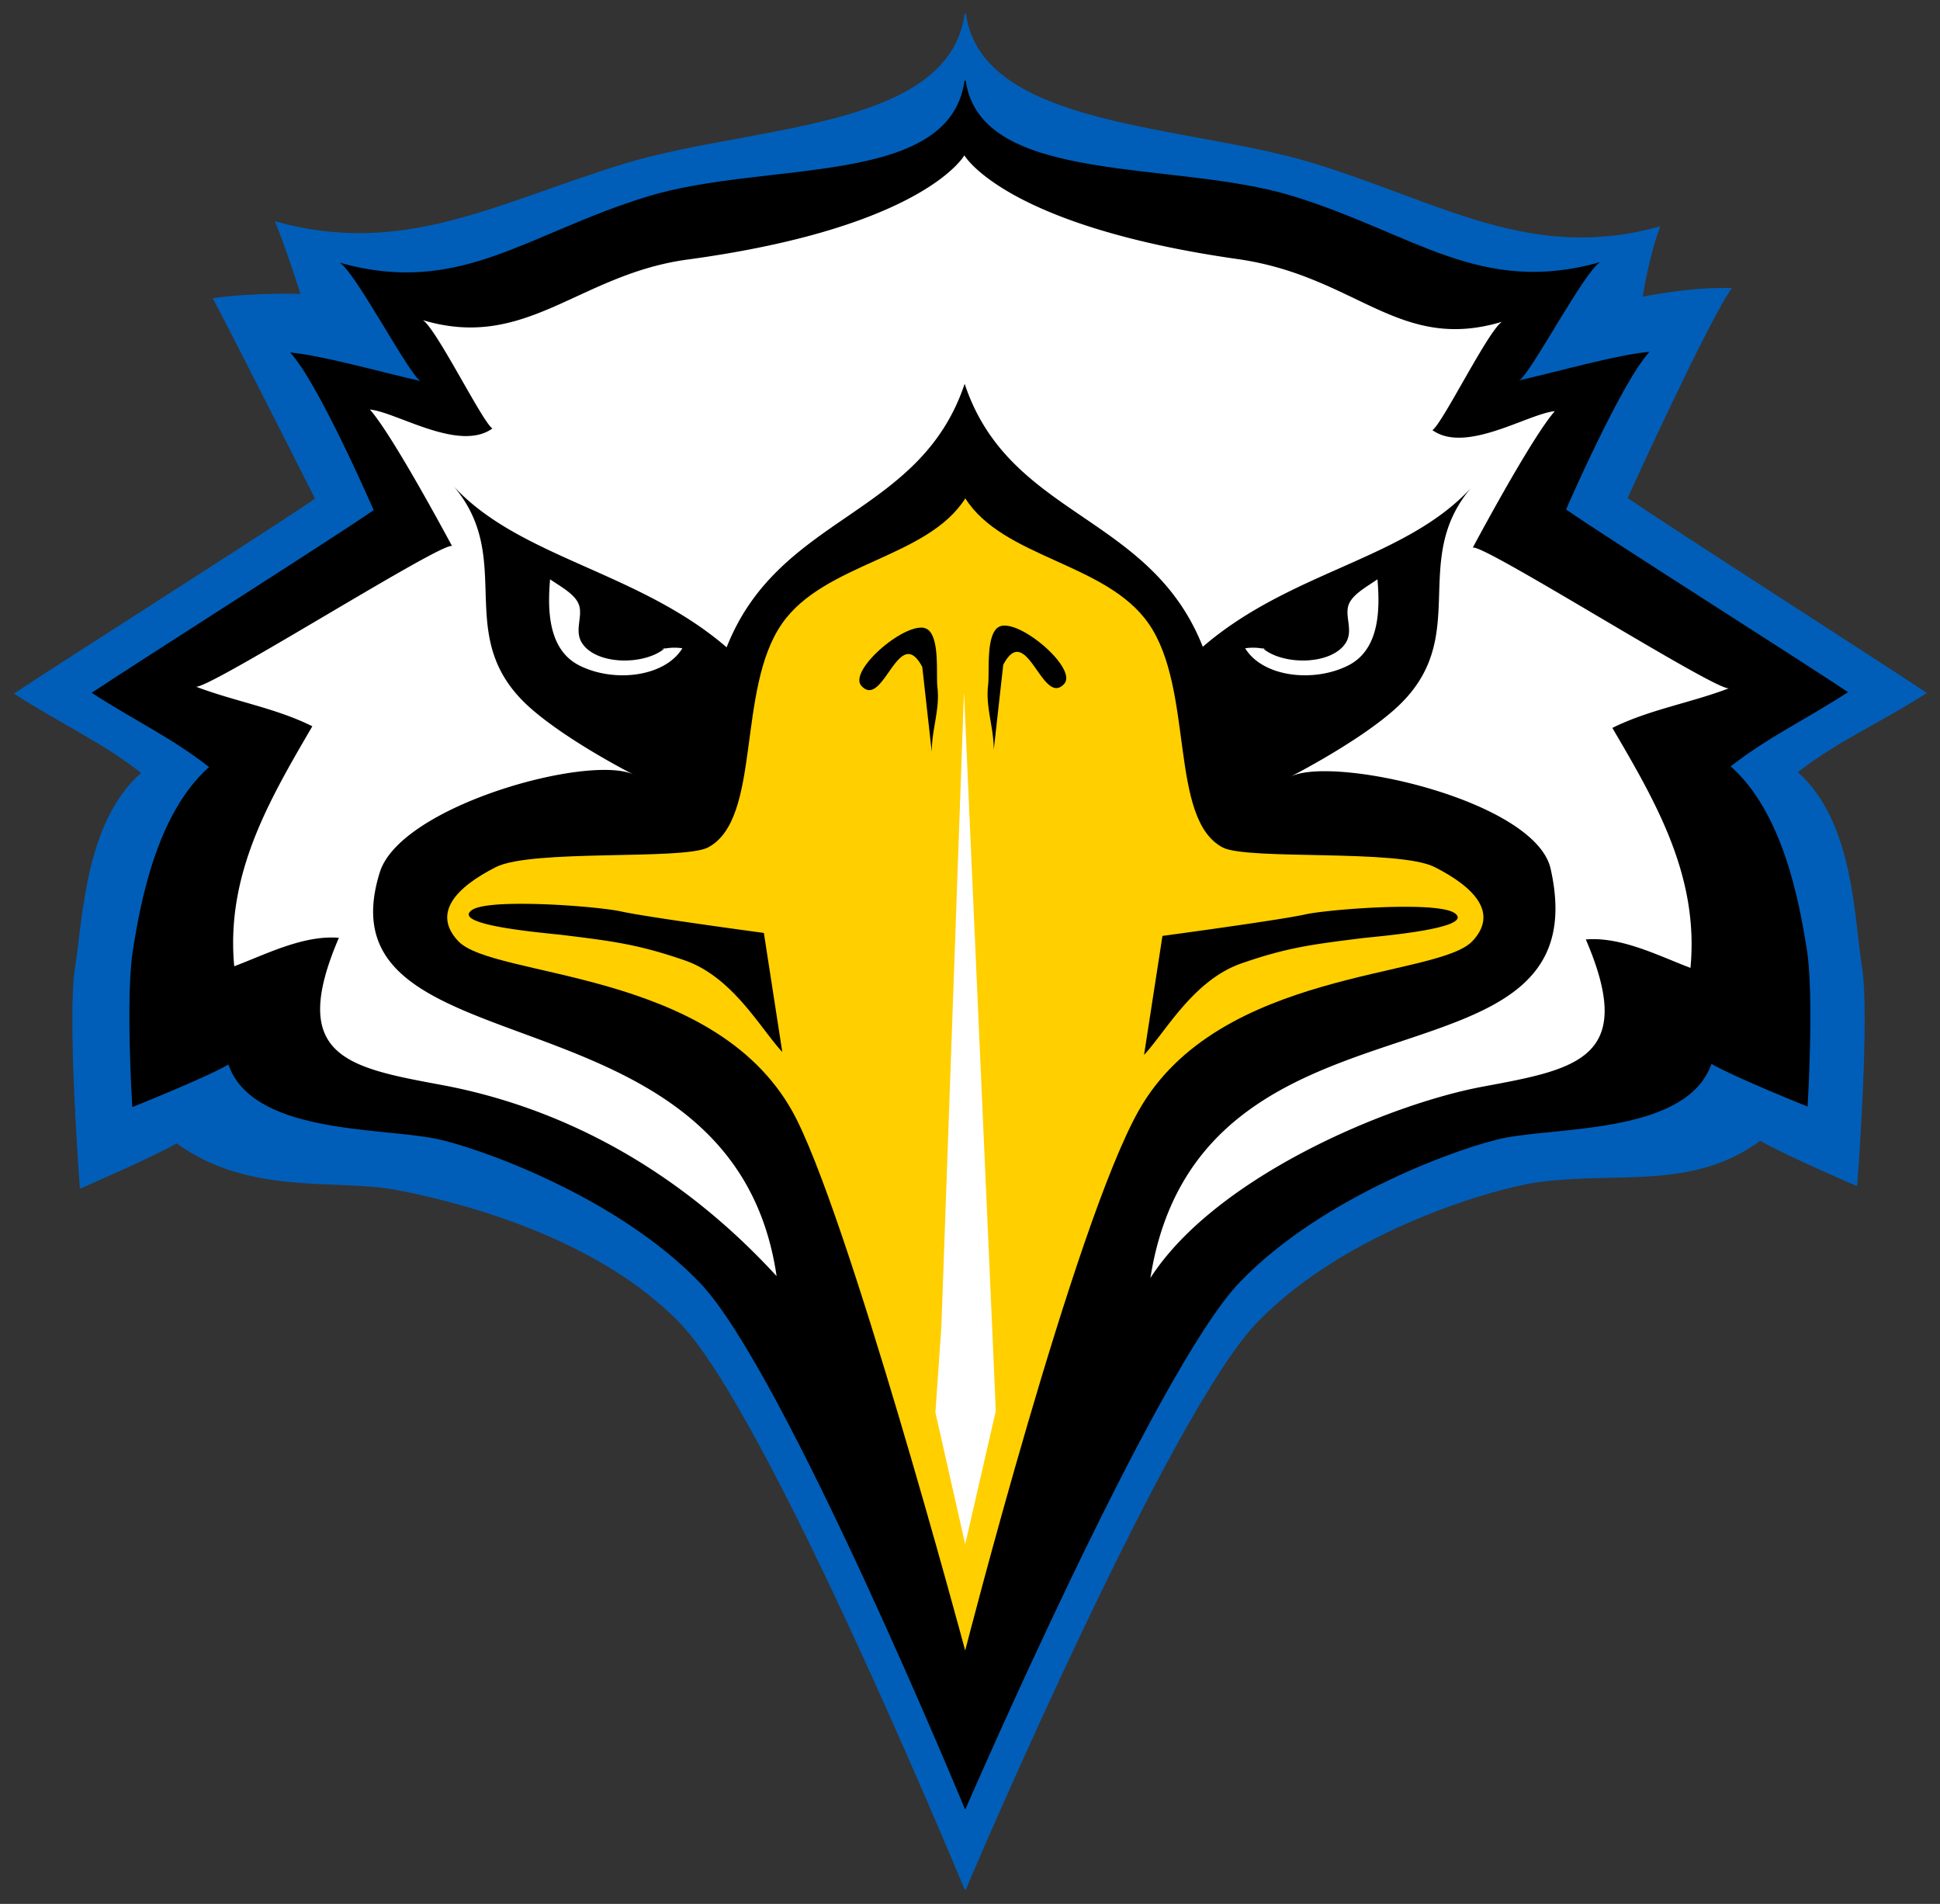
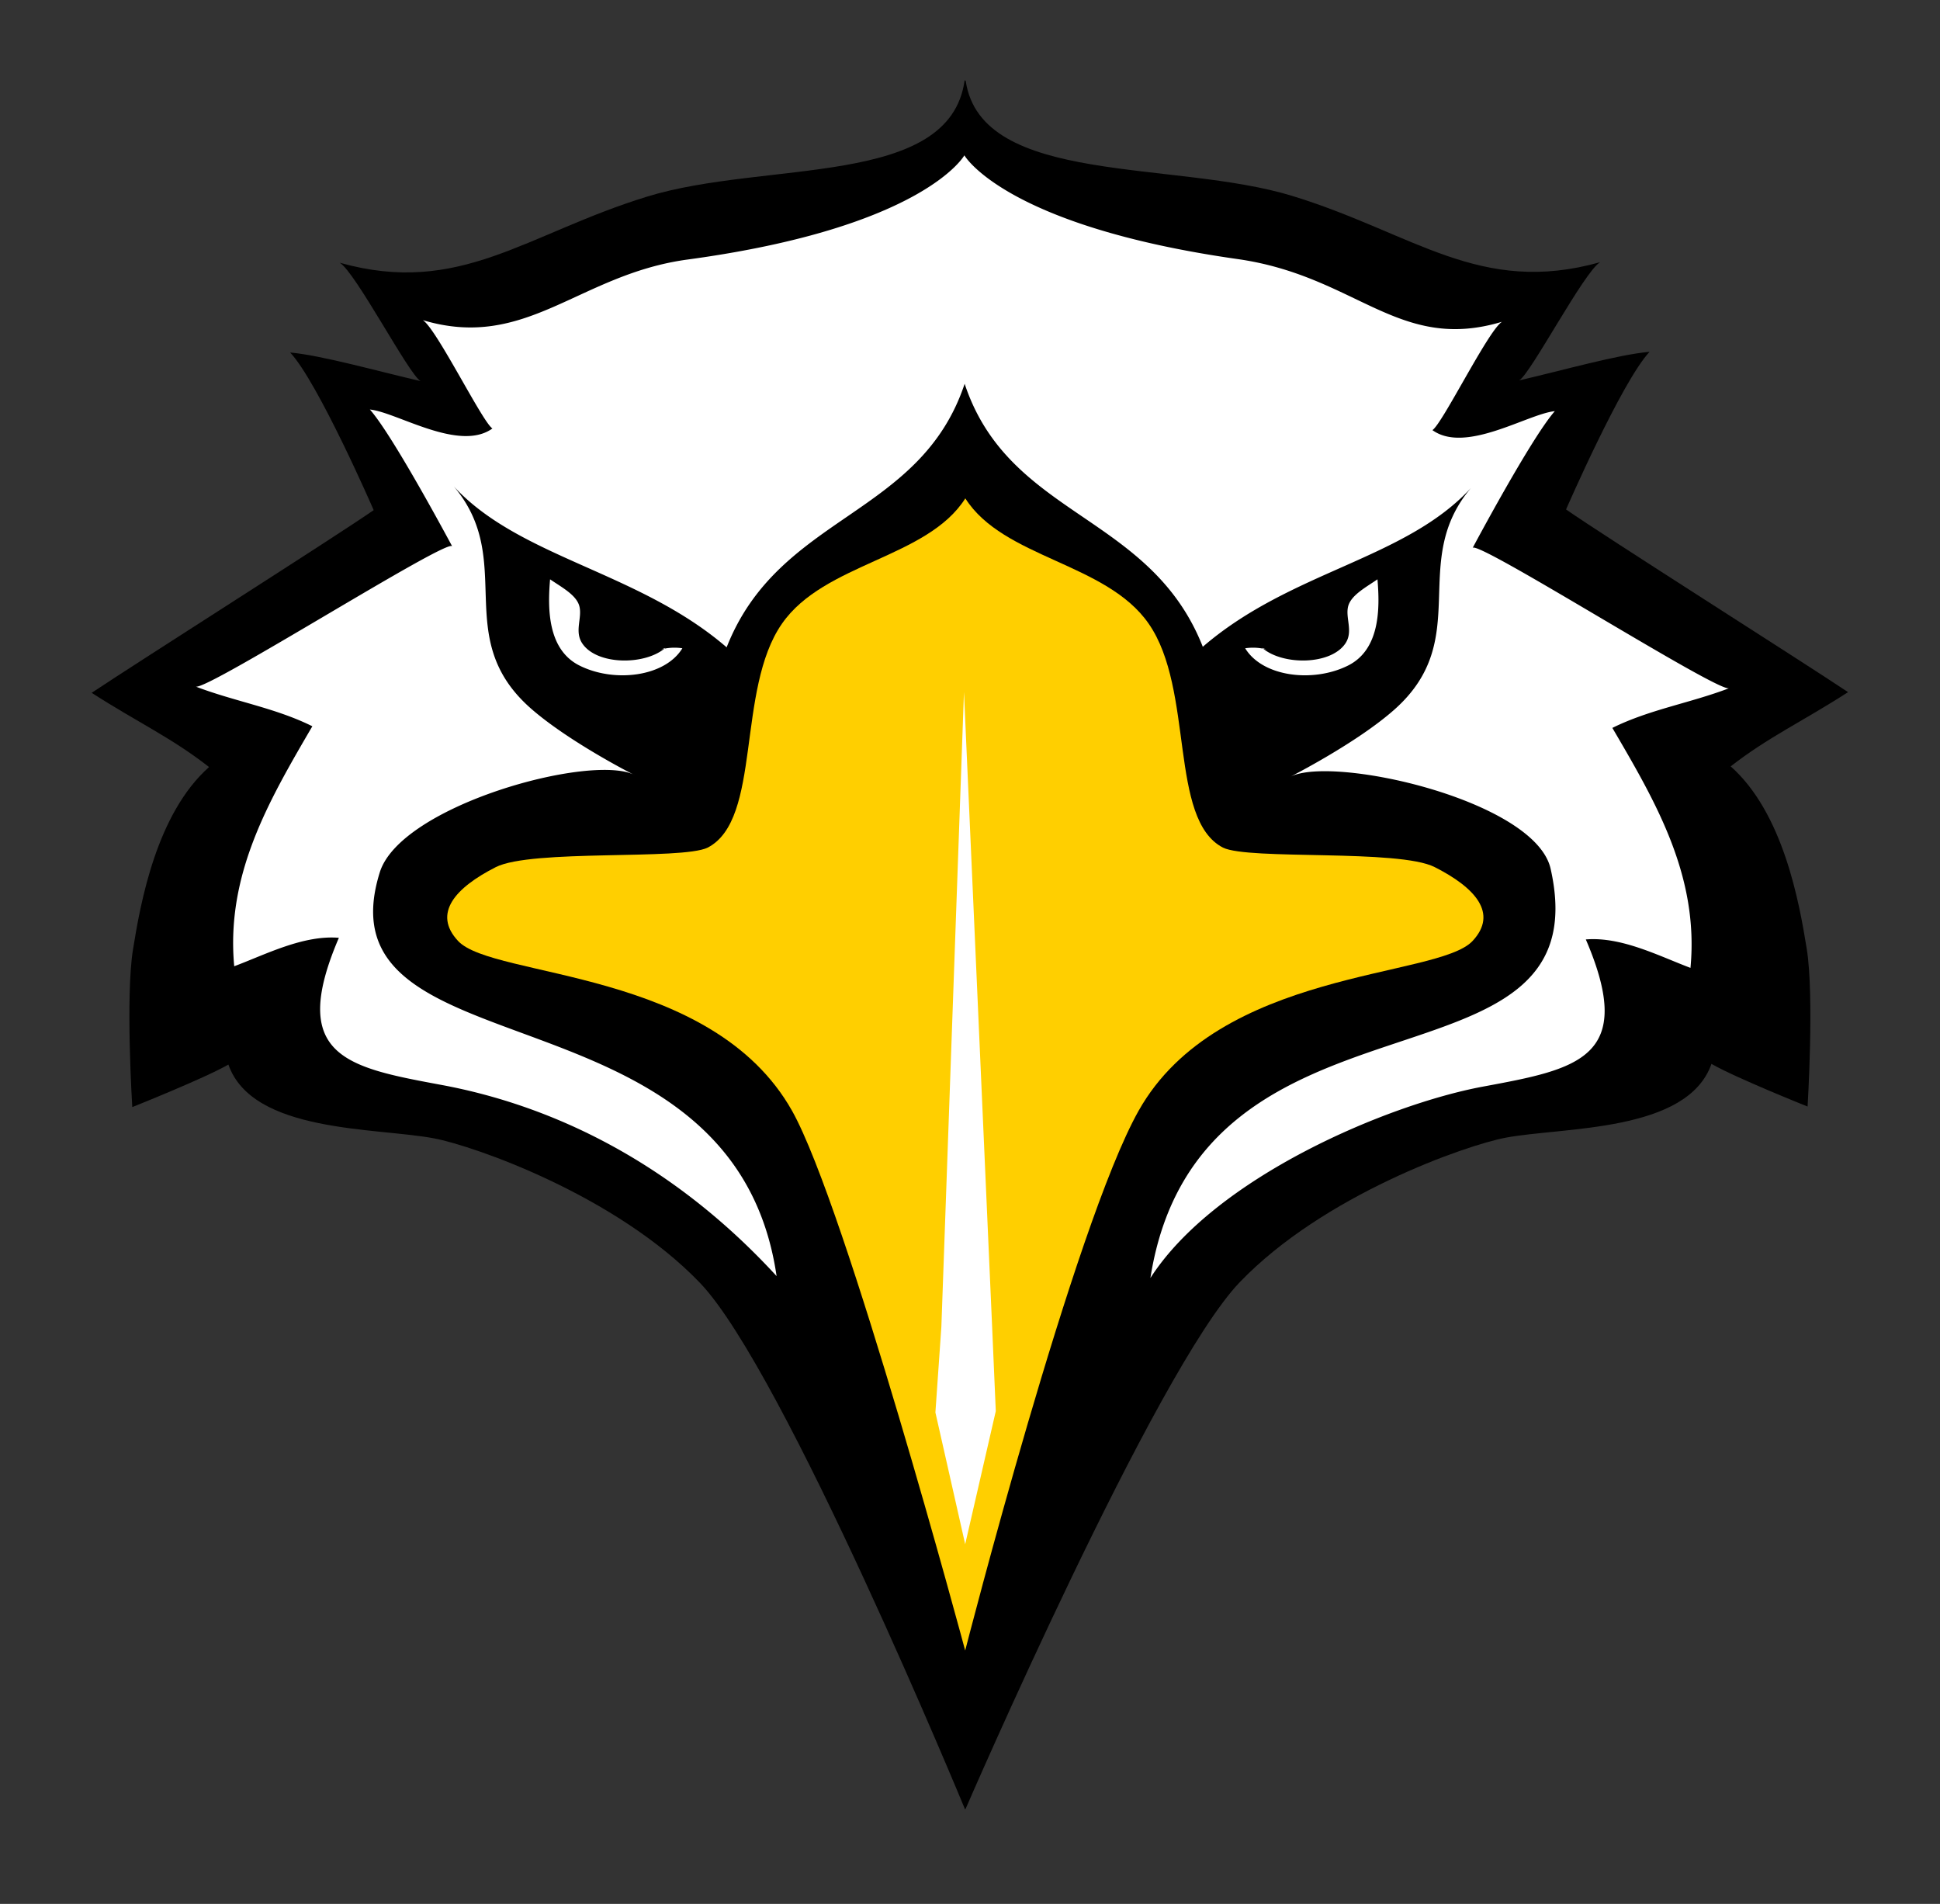
<svg xmlns="http://www.w3.org/2000/svg" xml:space="preserve" width="143.29" height="140.59">
  <rect width="100%" height="100%" fill="#333333" stroke="none" />
-   <path fill="#005eb8" d="M132.79 57.02c2.97-2.32 5.91-3.53 9.53-5.85-3.67-2.45-19.18-12.37-22.1-14.4 0-.01 6-13.18 7.7-15.5-3.1-.1-6.59.64-6.59.64s.47-3.02 1.3-5.2c-9.49 2.67-16.08-1.72-25.63-4.66-9.3-2.86-24.44-2.57-25.65-11l-.09-.07C70.1 9.64 55.42 9.22 46.07 12.1 36.52 15.04 29.8 19 20.3 16.34c.71 1.63 1.89 5.36 1.89 5.36s-3.46-.11-6.48.32c1.63 3.05 7.55 14.79 7.56 14.8-2.92 2.03-18.57 11.95-22.24 14.4 3.61 2.32 6.41 3.53 9.39 5.85-4.14 3.68-4.29 10.68-4.88 14.4-.6 3.72.36 16.31.36 16.31s5.24-2.26 7.15-3.35c5.4 3.9 11.7 2.59 16.23 3.44 3.11.6 14.34 2.97 20.97 9.86 6.32 6.58 19.71 38.74 20.97 41.72l.1.12c1.24-2.98 15.18-35.3 21.5-41.88 6.63-6.9 17.82-10.03 20.97-10.42 5.92-.75 11.26.6 16.22-3.03 1.91 1.1 7.16 3.35 7.16 3.35s.96-12.45.36-16.17c-.6-3.72-.6-10.71-4.74-14.4" />
  <path d="M71.25 5.92c-1.09 7.98-14.7 5.9-23.46 8.6-8.95 2.75-13.82 7.38-22.7 4.88 1.17.69 5.1 8.24 5.97 8.74-3.21-.74-7.3-1.9-9.63-2.11 2.05 2.17 6.17 11.63 6.17 11.64-2.73 1.9-17.4 11.2-20.83 13.49 3.39 2.18 5.88 3.3 8.67 5.48-3.88 3.45-5.06 10-5.62 13.49-.56 3.48-.05 11.62-.05 11.62s5.3-2.11 7.1-3.14c1.77 5.08 10.95 4.64 15.19 5.45 2.92.55 13.43 4.2 19.64 10.67 6.2 6.46 19.58 38.88 19.58 38.88l.04-.04s14.04-32.43 20.25-38.89c6.21-6.46 16.72-10.12 19.64-10.67 4.24-.8 13.42-.37 15.2-5.45 1.79 1.03 7.1 3.15 7.1 3.15s.5-8.15-.06-11.63c-.56-3.49-1.74-10.04-5.62-13.49 2.79-2.17 5.28-3.3 8.67-5.48-3.44-2.3-18.1-11.58-20.83-13.49 0 0 4.12-9.47 6.17-11.64-2.33.2-6.42 1.37-9.63 2.11.86-.5 4.8-8.05 5.98-8.73-8.89 2.5-13.76-2.13-22.7-4.88-8.72-2.69-23.01-.74-24.16-8.5" />
  <path fill="#ffcf00" d="M105.97 64.03c-2.65-1.35-13.73-.5-15.64-1.44-4.02-2.08-2.1-11.67-5.49-16.54-3.12-4.5-10.73-4.82-13.54-9.25-2.81 4.43-10.42 4.76-13.54 9.25-3.4 4.87-1.47 14.46-5.49 16.54-1.92.94-13 .1-15.65 1.44-2.97 1.51-4.7 3.41-2.78 5.46 2.6 2.77 18.74 2.03 24.66 12.53 4 7.12 12.79 39.86 12.79 39.86s8.05-31.41 12.81-39.86c5.91-10.5 22.06-9.76 24.66-12.53 1.92-2.05.19-3.95-2.79-5.46" />
-   <path d="M74.28 46.2a.86.86 0 0 0-.61.16c-.86.71-.57 3.29-.69 4.25-.19 1.62.42 3.08.42 4.75l.7-6.27c1.74-3.3 2.89 3.17 4.5 1.41.93-1.03-2.6-4.21-4.32-4.3zm-6.33.15c-1.73.1-5.26 3.28-4.32 4.3 1.61 1.76 2.75-4.7 4.49-1.4l.7 6.27c0-1.68.61-3.14.42-4.75-.11-.97.18-3.54-.68-4.26a.86.86 0 0 0-.61-.16zM38.43 66.74c-1.7 0-3.14.13-3.6.48-1.53 1.14 5.8 1.7 6.79 1.83 3.68.45 5.57.7 8.94 1.86 3.56 1.23 5.6 5.03 7.22 6.77l-1.36-8.79s-8.7-1.17-10.56-1.59c-1.04-.23-4.6-.57-7.43-.56zm65.42.22c-2.83-.01-6.4.33-7.43.56-1.86.42-10.56 1.59-10.56 1.59L84.5 77.9c1.62-1.74 3.65-5.54 7.22-6.77 3.37-1.17 5.25-1.4 8.94-1.86 1-.12 8.32-.7 6.8-1.83-.48-.35-1.91-.48-3.61-.48z" />
  <path fill="#fff" d="M71.23 11.47s-2.96 5.33-20.48 7.7c-8.02 1.1-11.88 6.76-19.52 4.47 1.01.63 4.4 7.53 5.14 8-2.46 1.77-7.05-1.2-9.05-1.4 1.76 1.99 6.07 10.1 6.08 10.1-.32-.63-18.11 10.67-18.94 10.36 2.88 1.1 5.88 1.57 8.61 2.93-3.2 5.48-6.4 10.93-5.77 17.72 2.28-.85 5.09-2.32 7.73-2.1-3.77 8.78.62 9.57 7.61 10.87 7.03 1.31 16.28 4.92 24.72 14.11-3.23-22.11-34.03-14.66-29.31-29.81 1.54-4.96 15.62-8.8 18.8-7.2-.03 0-4.9-2.48-7.69-4.95-5.87-5.22-.99-10.85-5.64-16.35 4.89 5.29 13.64 6.27 20.15 11.88 3.88-9.85 14.29-9.6 17.58-19.46 3.29 9.9 13.7 9.56 17.59 19.42 6.5-5.61 14.92-6.43 19.8-11.72-4.64 5.5.23 11.13-5.64 16.35-2.78 2.47-7.65 4.94-7.68 4.96 3.18-1.6 18.07 1.76 19.21 6.8 3.94 17.5-25.94 7.22-29.56 30.22 4.78-7.44 17.52-12.82 24.55-14.13 7-1.3 11.39-2.09 7.61-10.87 2.65-.22 5.46 1.25 7.73 2.1.64-6.79-2.56-12.24-5.77-17.72 2.74-1.36 5.74-1.83 8.62-2.93-.83.32-18.62-10.99-18.94-10.36 0 0 4.31-8.1 6.07-10.1-2 .2-6.59 3.17-9.04 1.4.74-.47 4.12-7.36 5.14-8-7.65 2.3-10.74-3.38-19.53-4.63-17.22-2.45-20.18-7.66-20.18-7.66zm-30.6 31.3c-.18 2.1-.22 5.22 2.22 6.4 2.57 1.26 6.27.8 7.55-1.3a3.89 3.89 0 0 0-1.33.03c-1.51 1.23-4.97 1.21-6.05-.37-.63-.91.02-1.93-.24-2.81-.24-.8-1.3-1.36-2.15-1.94zm8.44 5.13.08-.06-.32.12.24-.06zm52.67-5.12c-.84.58-1.9 1.14-2.15 1.94-.26.88.4 1.9-.23 2.81-1.09 1.58-4.55 1.6-6.06.37a3.9 3.9 0 0 0-1.33-.03c1.28 2.1 4.97 2.56 7.55 1.3 2.44-1.18 2.4-4.3 2.22-6.4zM93.3 47.9l.24.06-.32-.12.08.06zM71.2 51.1l-1.67 46.88-.44 6.32 2.2 9.73 2.26-9.83-.27-6.22L71.2 51.1z" />
</svg>